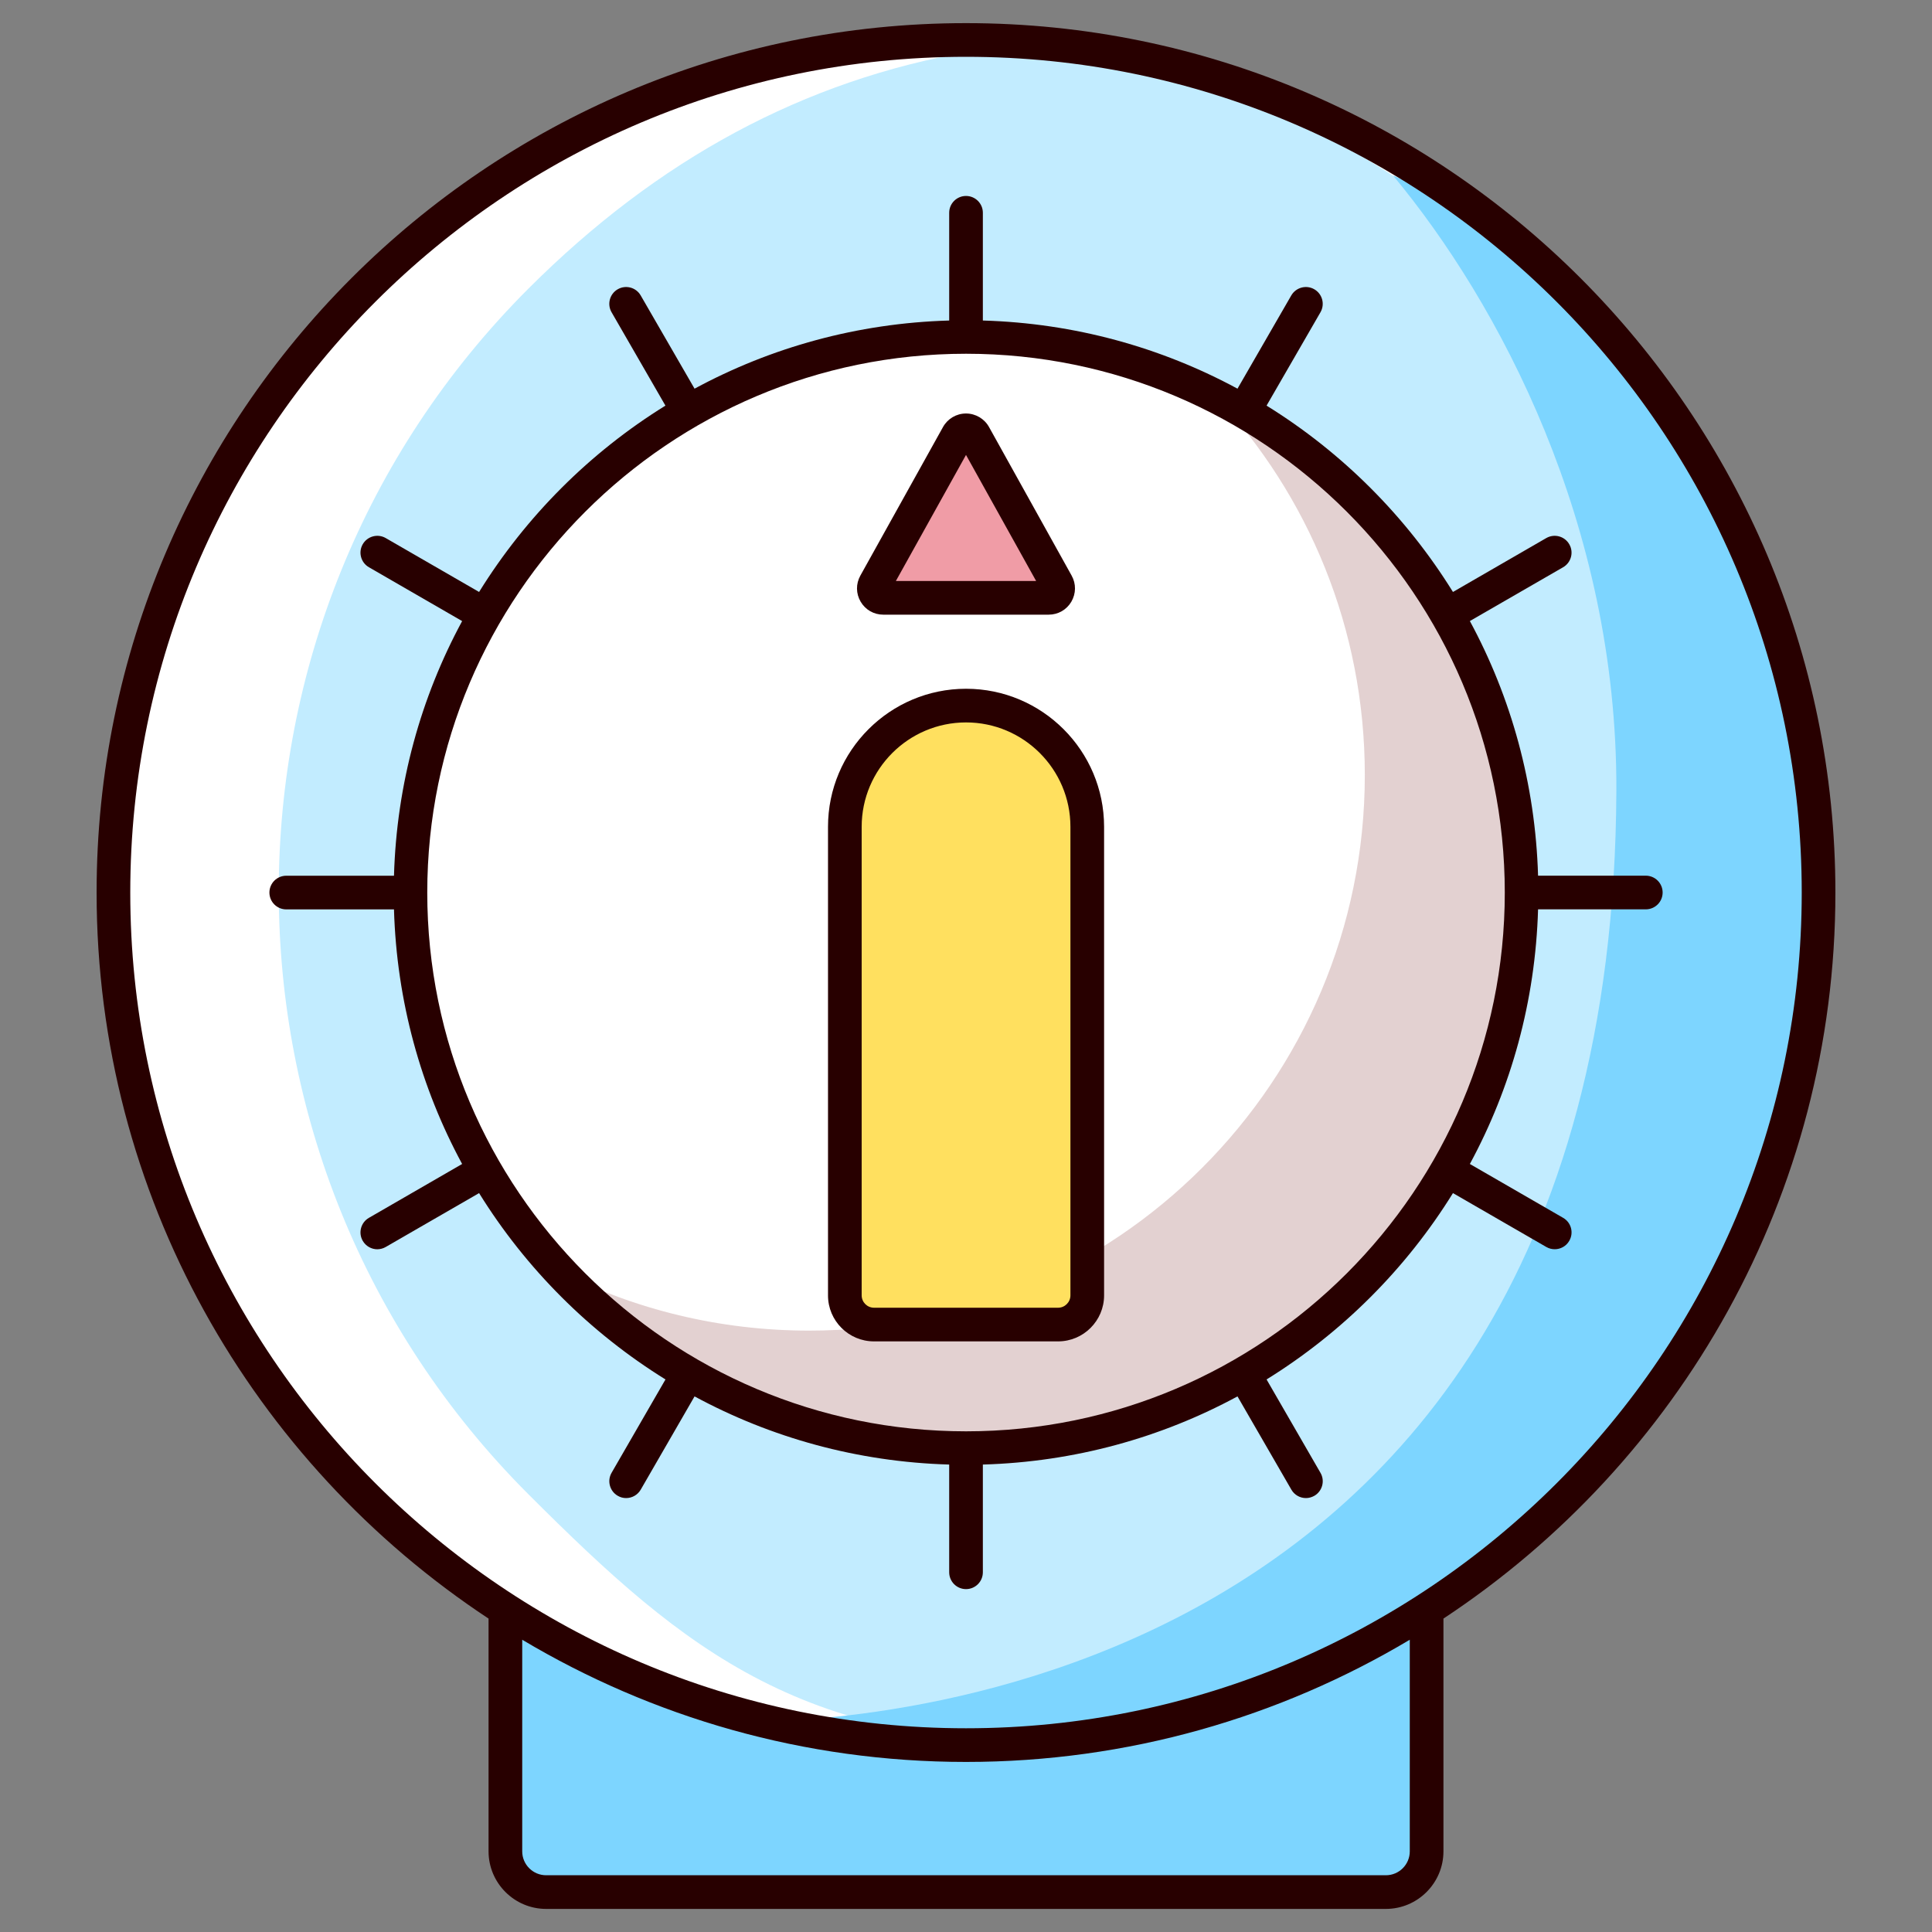
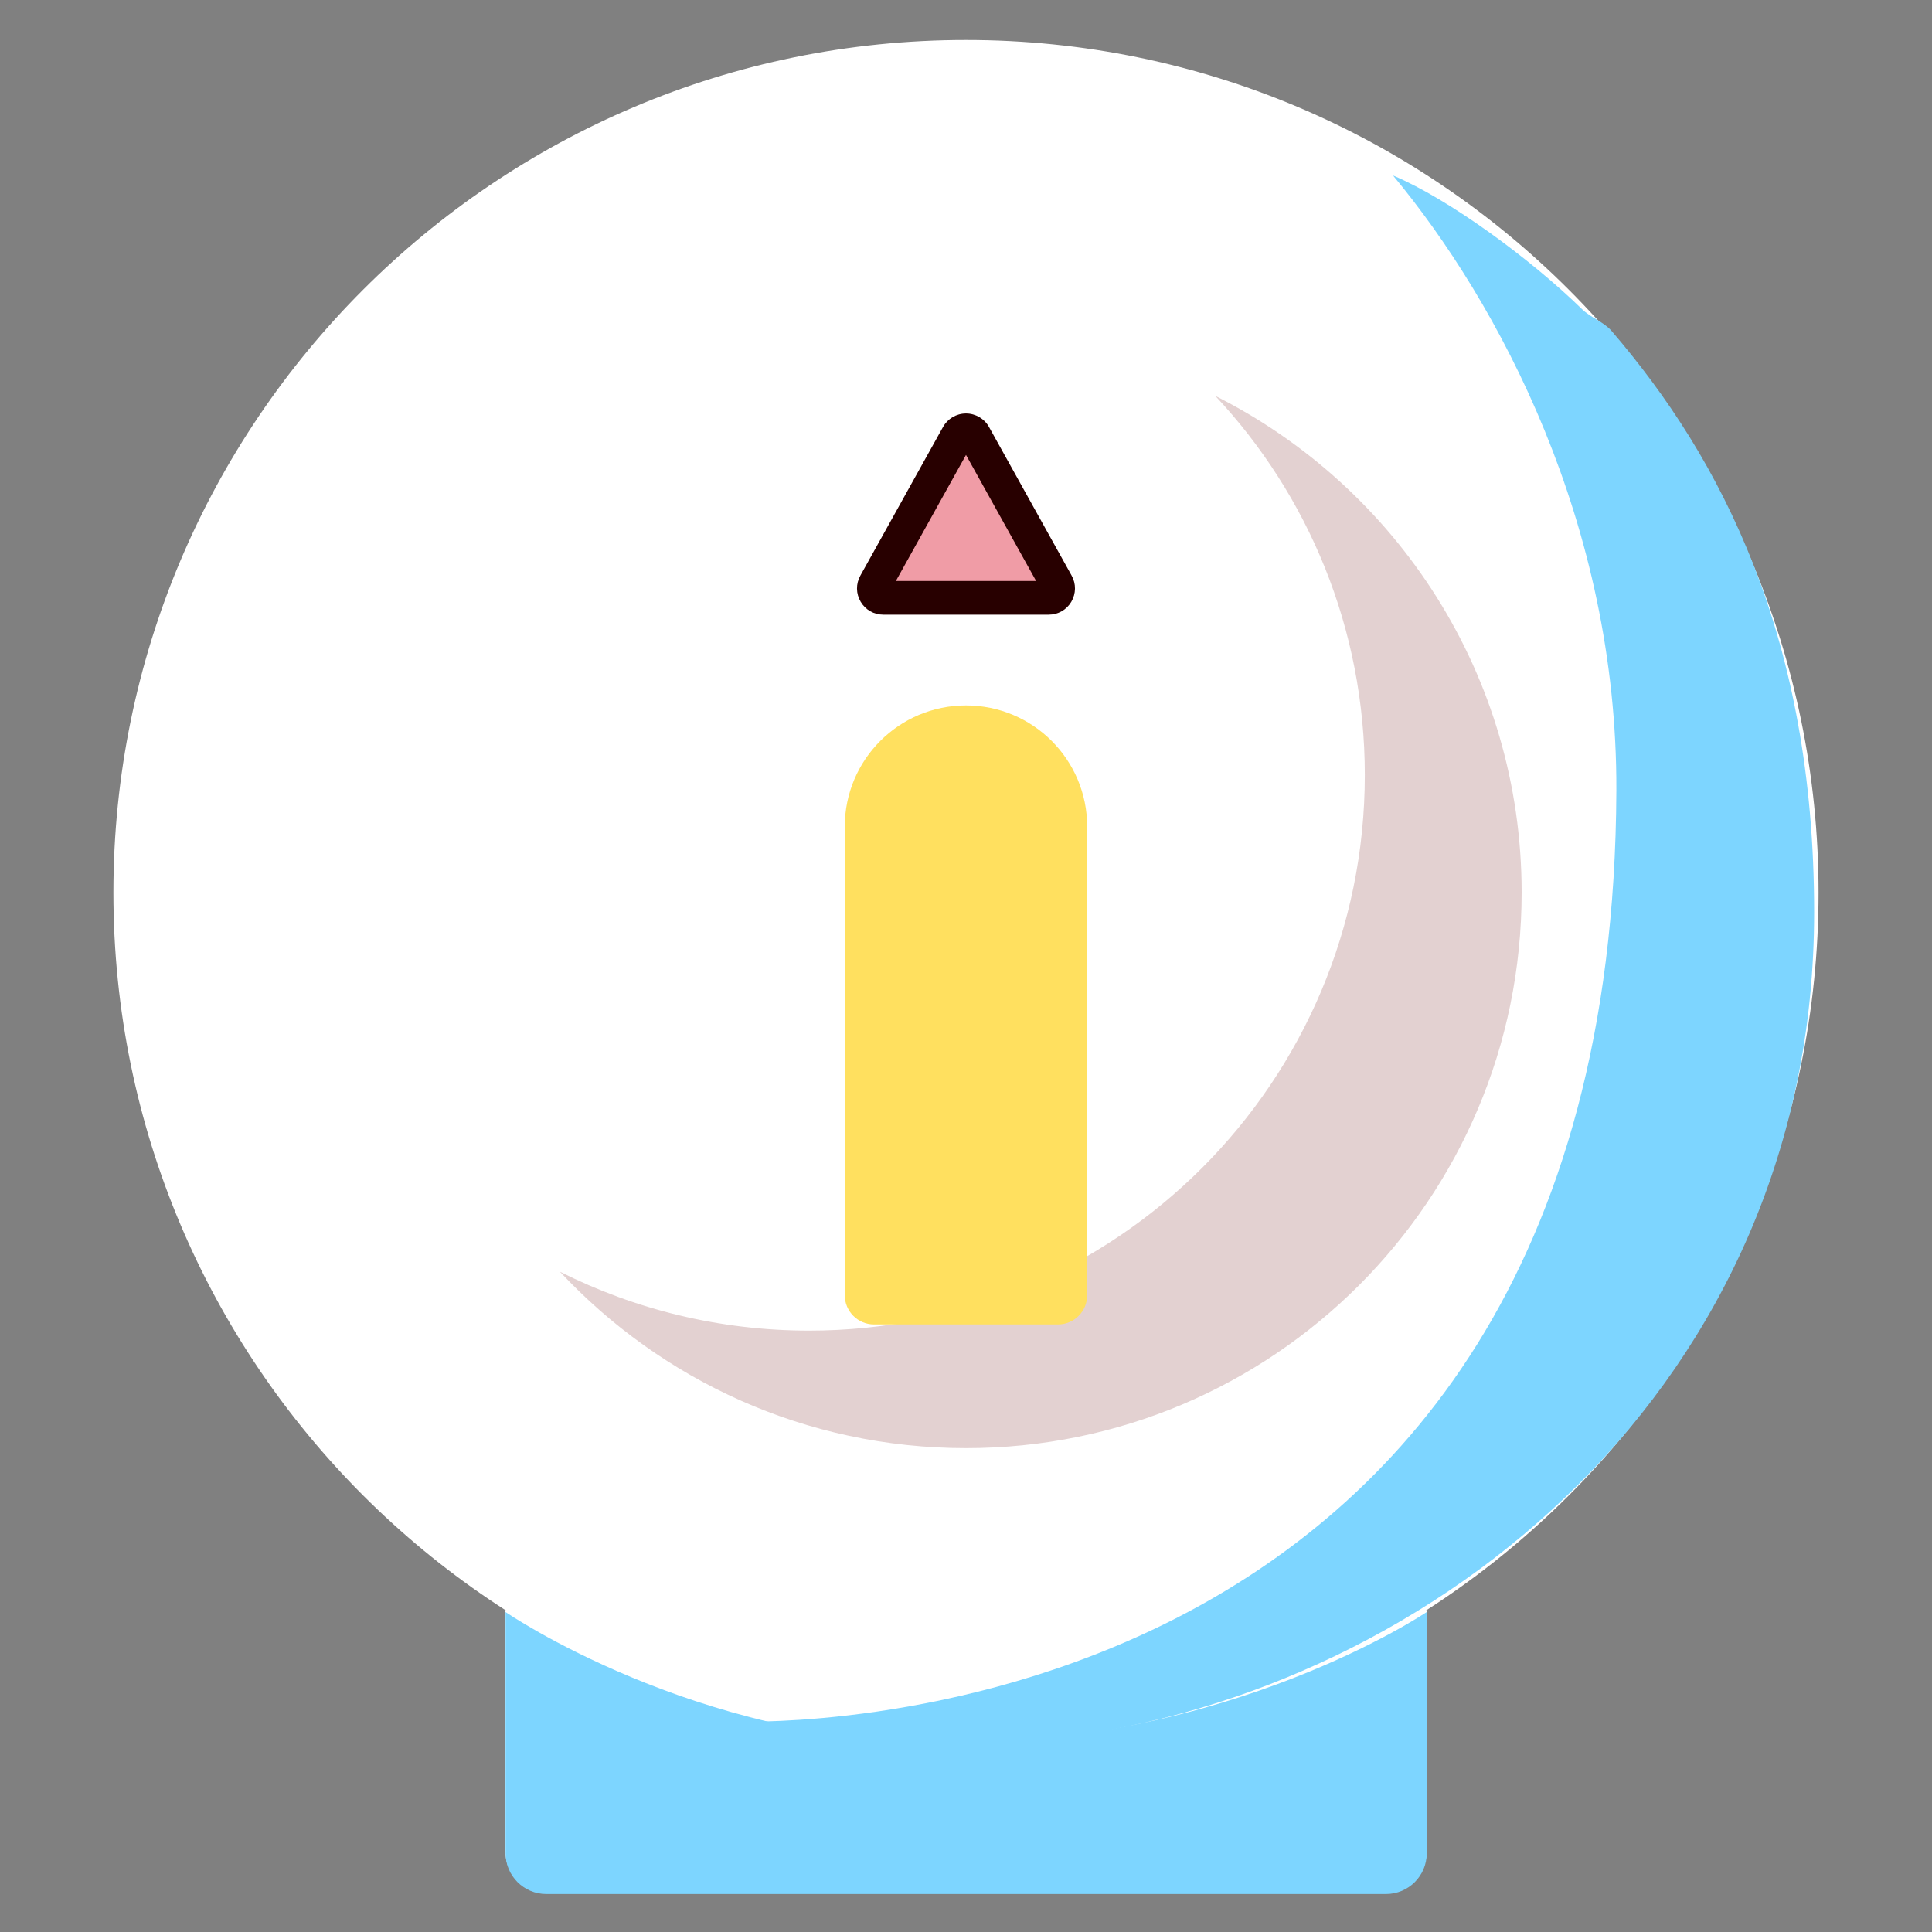
<svg xmlns="http://www.w3.org/2000/svg" width="40" height="40" viewBox="0 0 40 40" fill="none">
  <rect x="0" y="0" width="40" height="40" fill="#808080" stroke="none" />
  <path d="M19.999 36.131C29.748 36.131 37.651 28.228 37.651 18.48C37.651 8.731 29.748 0.828 19.999 0.828C10.251 0.828 2.348 8.731 2.348 18.48C2.348 28.228 10.251 36.131 19.999 36.131Z" fill="white" />
  <path d="M19.999 29.982C26.352 29.982 31.502 24.831 31.502 18.478C31.502 12.125 26.352 6.975 19.999 6.975C13.645 6.975 8.495 12.125 8.495 18.478C8.495 24.831 13.645 29.982 19.999 29.982Z" fill="white" />
  <path d="M21.882 12.087L20.171 9.011C20.096 8.877 19.903 8.877 19.828 9.011L18.117 12.087C18.044 12.218 18.139 12.379 18.288 12.379L21.711 12.379C21.86 12.379 21.955 12.218 21.882 12.087Z" fill="white" />
-   <path d="M21.905 27.425H18.095C17.761 27.425 17.49 27.154 17.49 26.82V17.119C17.49 15.733 18.614 14.609 20 14.609C21.386 14.609 22.509 15.733 22.509 17.119V26.82C22.509 27.154 22.239 27.425 21.905 27.425Z" fill="white" />
  <path d="M29.536 33.336V38.331C29.536 38.797 29.159 39.174 28.693 39.174H11.307C10.841 39.174 10.464 38.797 10.464 38.331V33.336H29.536Z" fill="white" />
  <path d="M29.539 33.375V38.37C29.539 38.836 29.162 39.214 28.696 39.214H11.31C10.844 39.214 10.467 38.836 10.467 38.37V33.375C10.467 33.375 14.366 36.058 19.533 36.093C25.466 36.133 29.539 33.375 29.539 33.375Z" fill="#7DD5FF" />
-   <path d="M32.331 6.494C39.225 13.388 38.24 23.395 33.323 29.689C30.827 32.885 27.109 34.789 23.716 35.85C23.414 35.944 22.842 36.091 22.525 36.098C16.656 36.219 14.237 34.233 10.941 30.938C4.048 24.044 4.048 12.868 10.941 5.975C13.618 3.299 16.638 1.661 20.104 1.063C20.354 1.02 20.603 0.931 20.856 0.95C24.346 1.213 28.307 2.47 32.331 6.494Z" fill="#C2ECFF" />
  <path d="M37.56 18.887C37.56 28.637 29.786 35.016 21.859 35.99C17.834 36.485 17.392 35.93 15.495 35.648C15.184 35.601 33.389 36.422 33.465 16.368C33.486 10.851 31.031 6.268 28.841 3.633C30.003 4.123 31.691 5.362 32.754 6.401C32.935 6.578 33.2 6.661 33.365 6.851C35.647 9.505 37.56 13.196 37.56 18.887Z" fill="#7DD5FF" />
  <path d="M20.001 29.982C26.354 29.982 31.504 24.831 31.504 18.478C31.504 12.125 26.354 6.975 20.001 6.975C13.647 6.975 8.497 12.125 8.497 18.478C8.497 24.831 13.647 29.982 20.001 29.982Z" fill="white" />
  <path d="M21.882 12.087L20.171 9.011C20.096 8.877 19.903 8.877 19.828 9.011L18.117 12.087C18.044 12.218 18.139 12.379 18.288 12.379L21.711 12.379C21.86 12.379 21.955 12.218 21.882 12.087Z" fill="#F09CA6" />
  <path d="M31.504 18.478C31.504 24.832 26.354 29.982 20 29.982C16.681 29.982 13.693 28.578 11.592 26.329C13.144 27.11 14.896 27.549 16.753 27.549C23.107 27.549 28.257 22.399 28.257 16.045C28.257 13.01 27.084 10.249 25.162 8.197C28.924 10.089 31.504 13.984 31.504 18.478Z" fill="#E3D1D1" />
  <path d="M21.905 27.421H18.095C17.761 27.421 17.49 27.15 17.49 26.816V17.115C17.49 15.729 18.614 14.605 20 14.605C21.386 14.605 22.509 15.729 22.509 17.115V26.816C22.509 27.15 22.239 27.421 21.905 27.421Z" fill="#FFE05F" />
-   <path d="M10.115 33.511V38.33C10.115 38.987 10.65 39.522 11.307 39.522H28.693C29.35 39.522 29.885 38.987 29.885 38.33V33.511C34.769 30.288 38 24.755 38 18.479C38 8.553 29.925 0.479 20 0.479C10.075 0.479 2 8.553 2 18.479C2 24.755 5.231 30.288 10.115 33.511ZM29.188 38.33C29.188 38.603 28.966 38.825 28.693 38.825H11.307C11.034 38.825 10.812 38.603 10.812 38.33V33.949C13.504 35.554 16.645 36.479 20 36.479C23.355 36.479 26.496 35.554 29.188 33.949V38.33H29.188ZM20 1.176C29.541 1.176 37.303 8.938 37.303 18.479C37.303 28.019 29.541 35.782 20 35.782C10.459 35.782 2.697 28.019 2.697 18.479C2.697 8.938 10.459 1.176 20 1.176Z" fill="#280000" />
  <path d="M18.288 12.726L21.711 12.726C21.906 12.726 22.082 12.626 22.181 12.458C22.279 12.289 22.282 12.087 22.187 11.917L22.187 11.917L20.476 8.84C20.38 8.668 20.197 8.561 20 8.561C19.802 8.561 19.62 8.668 19.524 8.841L17.813 11.917C17.718 12.087 17.72 12.29 17.819 12.458C17.918 12.626 18.093 12.726 18.288 12.726ZM20 9.419L21.452 12.029L18.548 12.029L20 9.419Z" fill="#280000" />
-   <path d="M7.987 25.817L9.919 24.702C10.889 26.267 12.213 27.59 13.778 28.56L12.662 30.493C12.566 30.659 12.623 30.873 12.79 30.969C12.844 31.001 12.904 31.016 12.963 31.016C13.084 31.016 13.201 30.953 13.266 30.841L14.38 28.911C15.957 29.764 17.749 30.267 19.652 30.322V32.552C19.652 32.745 19.808 32.901 20 32.901C20.193 32.901 20.349 32.745 20.349 32.552V30.322C22.252 30.267 24.044 29.764 25.621 28.911L26.736 30.841C26.8 30.953 26.917 31.016 27.038 31.016C27.097 31.016 27.157 31 27.212 30.969C27.378 30.873 27.436 30.659 27.339 30.493L26.223 28.56C27.789 27.59 29.112 26.267 30.082 24.702L32.014 25.817C32.069 25.849 32.129 25.864 32.188 25.864C32.309 25.864 32.426 25.802 32.49 25.69C32.587 25.523 32.53 25.31 32.363 25.214L30.432 24.099C31.286 22.522 31.788 20.73 31.844 18.827H34.074C34.267 18.827 34.423 18.671 34.423 18.479C34.423 18.286 34.267 18.13 34.074 18.13H31.844C31.788 16.228 31.286 14.436 30.432 12.858L32.363 11.744C32.529 11.648 32.587 11.434 32.49 11.268C32.394 11.101 32.181 11.044 32.014 11.14L30.082 12.256C29.112 10.691 27.788 9.367 26.223 8.398L27.339 6.465C27.435 6.298 27.378 6.085 27.211 5.989C27.045 5.893 26.832 5.95 26.735 6.116L25.621 8.047C24.043 7.194 22.251 6.691 20.349 6.636V4.405C20.349 4.213 20.193 4.057 20 4.057C19.808 4.057 19.652 4.213 19.652 4.405V6.636C17.749 6.691 15.957 7.194 14.38 8.047L13.265 6.117C13.169 5.95 12.956 5.893 12.789 5.989C12.623 6.085 12.565 6.298 12.662 6.465L13.777 8.398C12.212 9.367 10.889 10.691 9.919 12.256L7.986 11.14C7.82 11.044 7.607 11.101 7.51 11.268C7.414 11.434 7.471 11.648 7.638 11.744L9.568 12.859C8.715 14.436 8.212 16.228 8.157 18.131H5.927C5.734 18.131 5.578 18.287 5.578 18.479C5.578 18.672 5.734 18.828 5.927 18.828H8.157C8.212 20.73 8.715 22.522 9.568 24.099L7.638 25.214C7.471 25.31 7.414 25.524 7.51 25.69C7.575 25.802 7.692 25.865 7.812 25.865C7.872 25.864 7.932 25.849 7.987 25.817ZM20.001 7.324C26.151 7.324 31.155 12.328 31.155 18.479C31.155 24.63 26.151 29.634 20.001 29.634C13.85 29.634 8.846 24.63 8.846 18.479C8.846 12.328 13.85 7.324 20.001 7.324Z" fill="#280000" />
-   <path d="M18.095 27.772H21.906C22.431 27.772 22.859 27.345 22.859 26.819V17.118C22.859 15.542 21.577 14.26 20.001 14.26C18.425 14.26 17.143 15.542 17.143 17.118V26.819C17.142 27.345 17.57 27.772 18.095 27.772ZM17.84 17.118C17.84 15.926 18.809 14.957 20.001 14.957C21.192 14.957 22.162 15.926 22.162 17.118V26.819C22.162 26.96 22.047 27.075 21.906 27.075H18.096C17.954 27.075 17.84 26.96 17.84 26.819V17.118H17.84Z" fill="#280000" />
</svg>